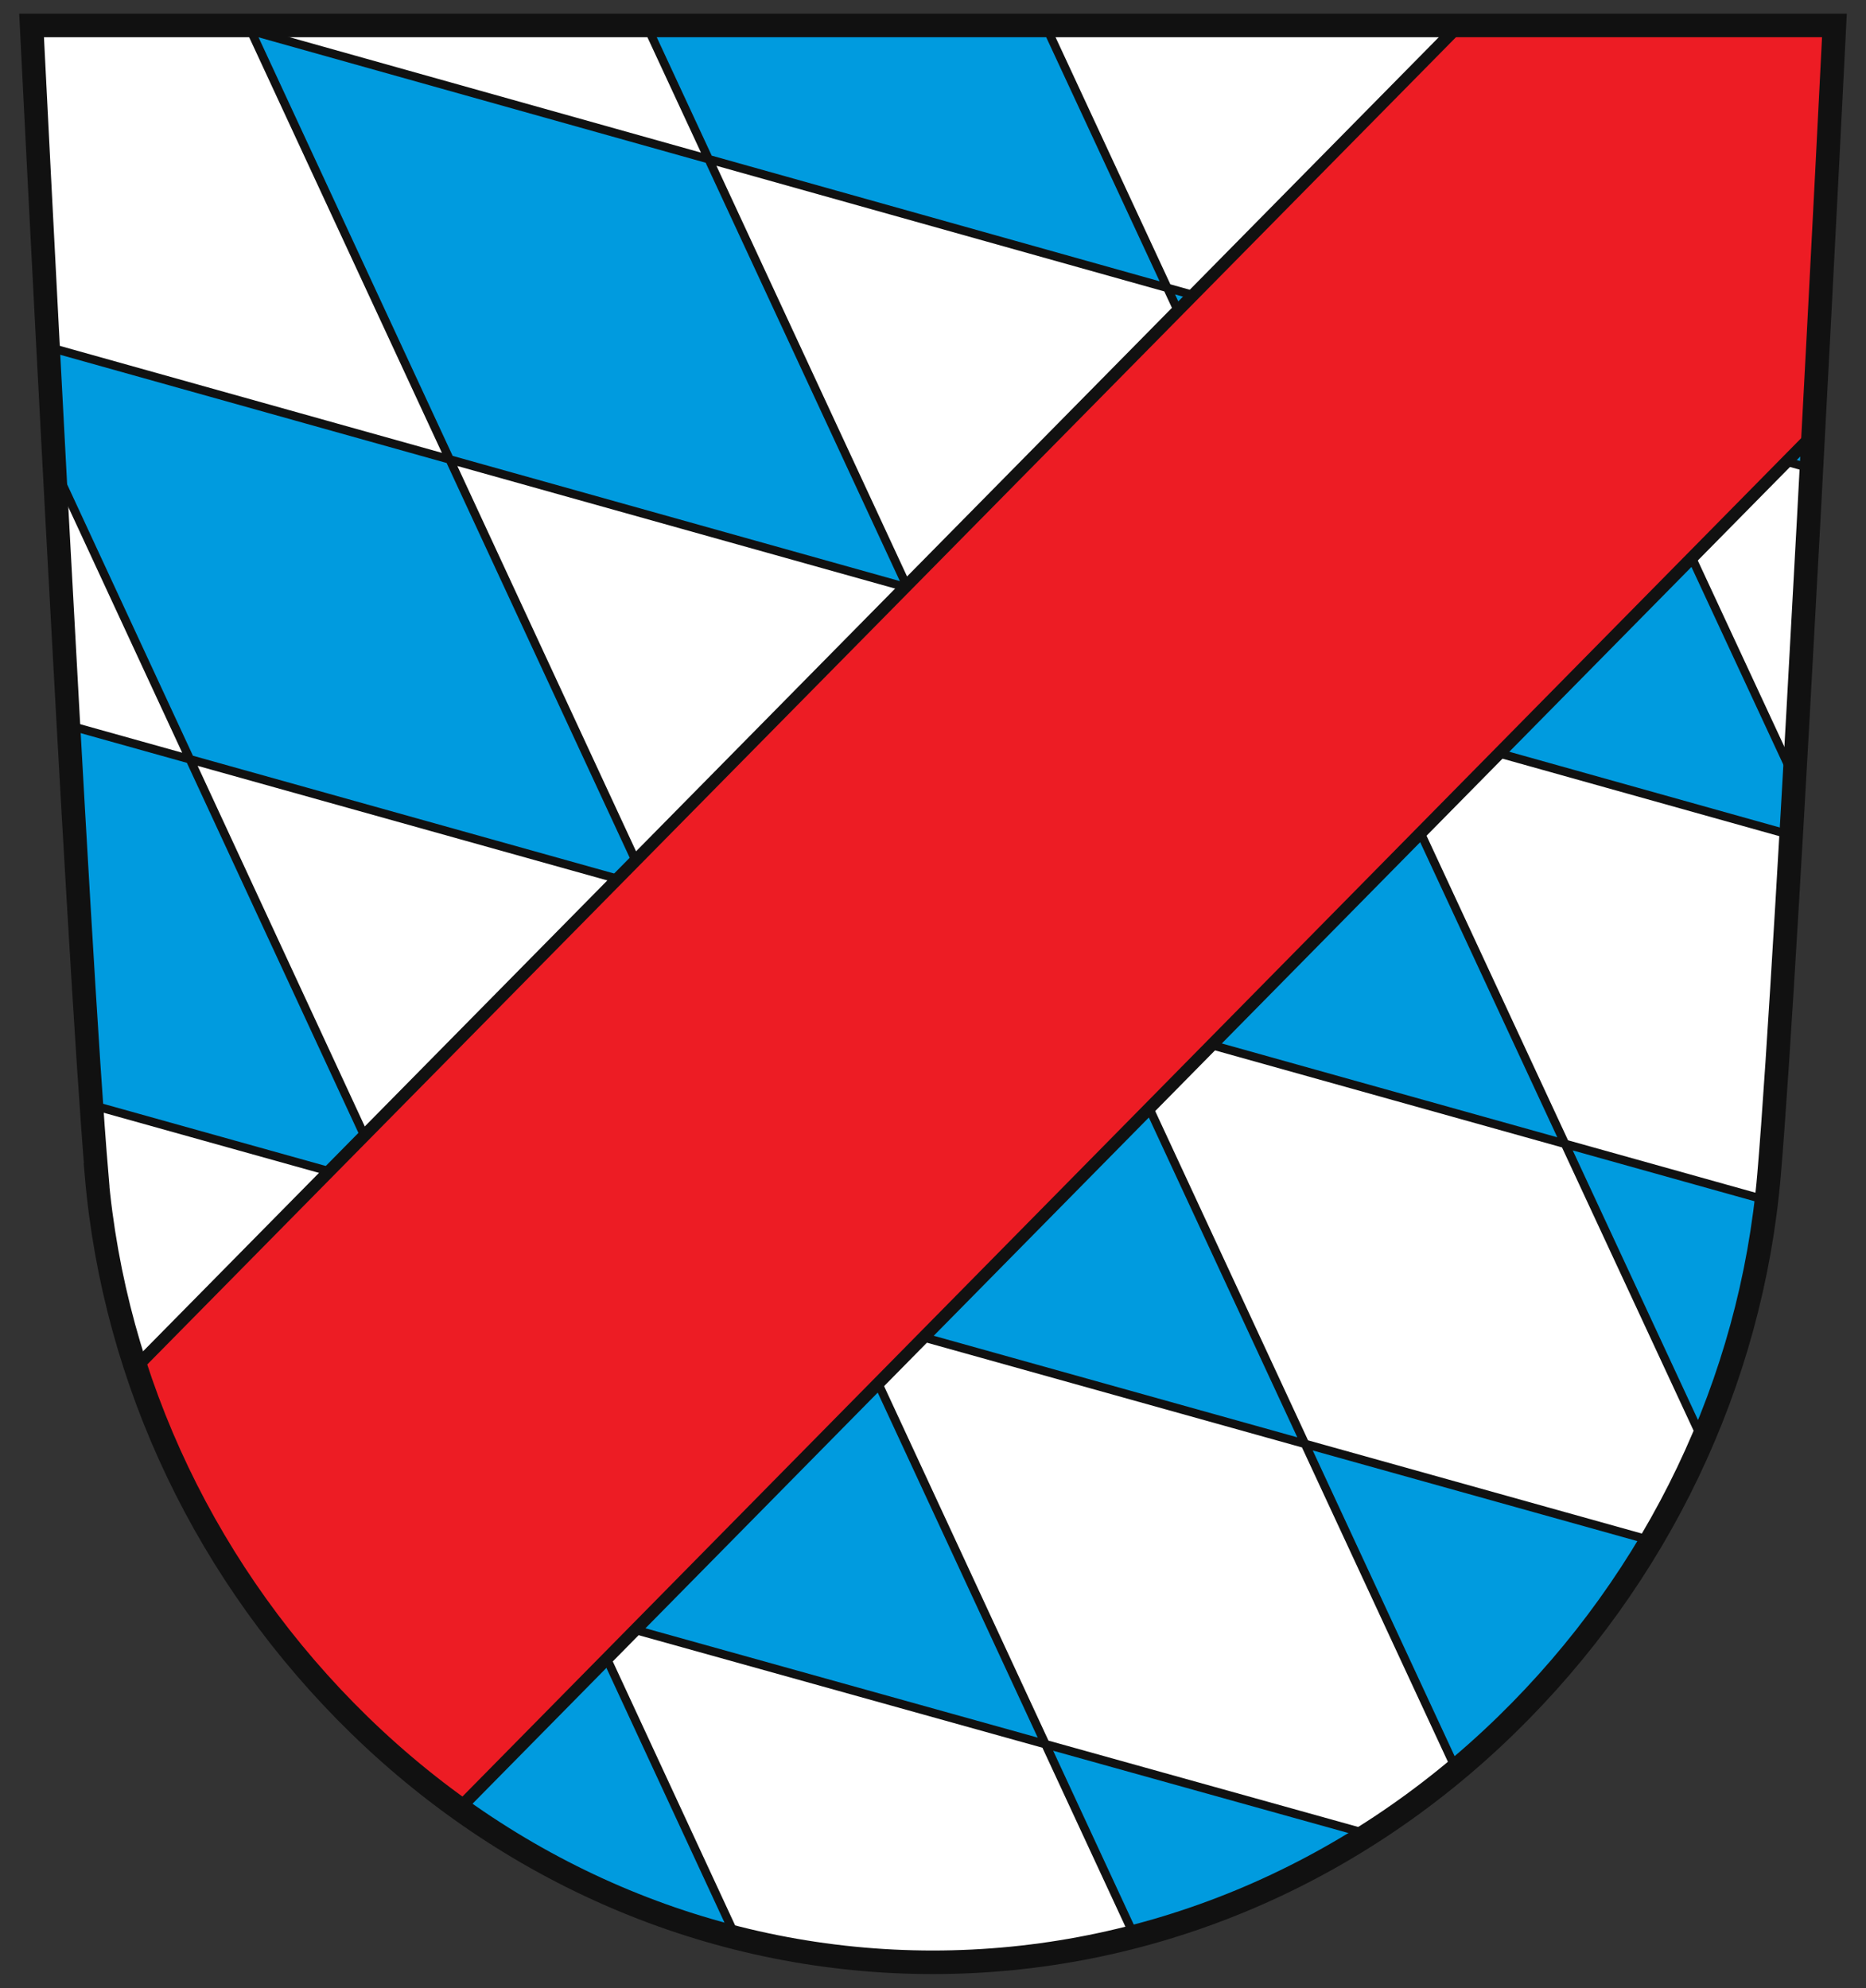
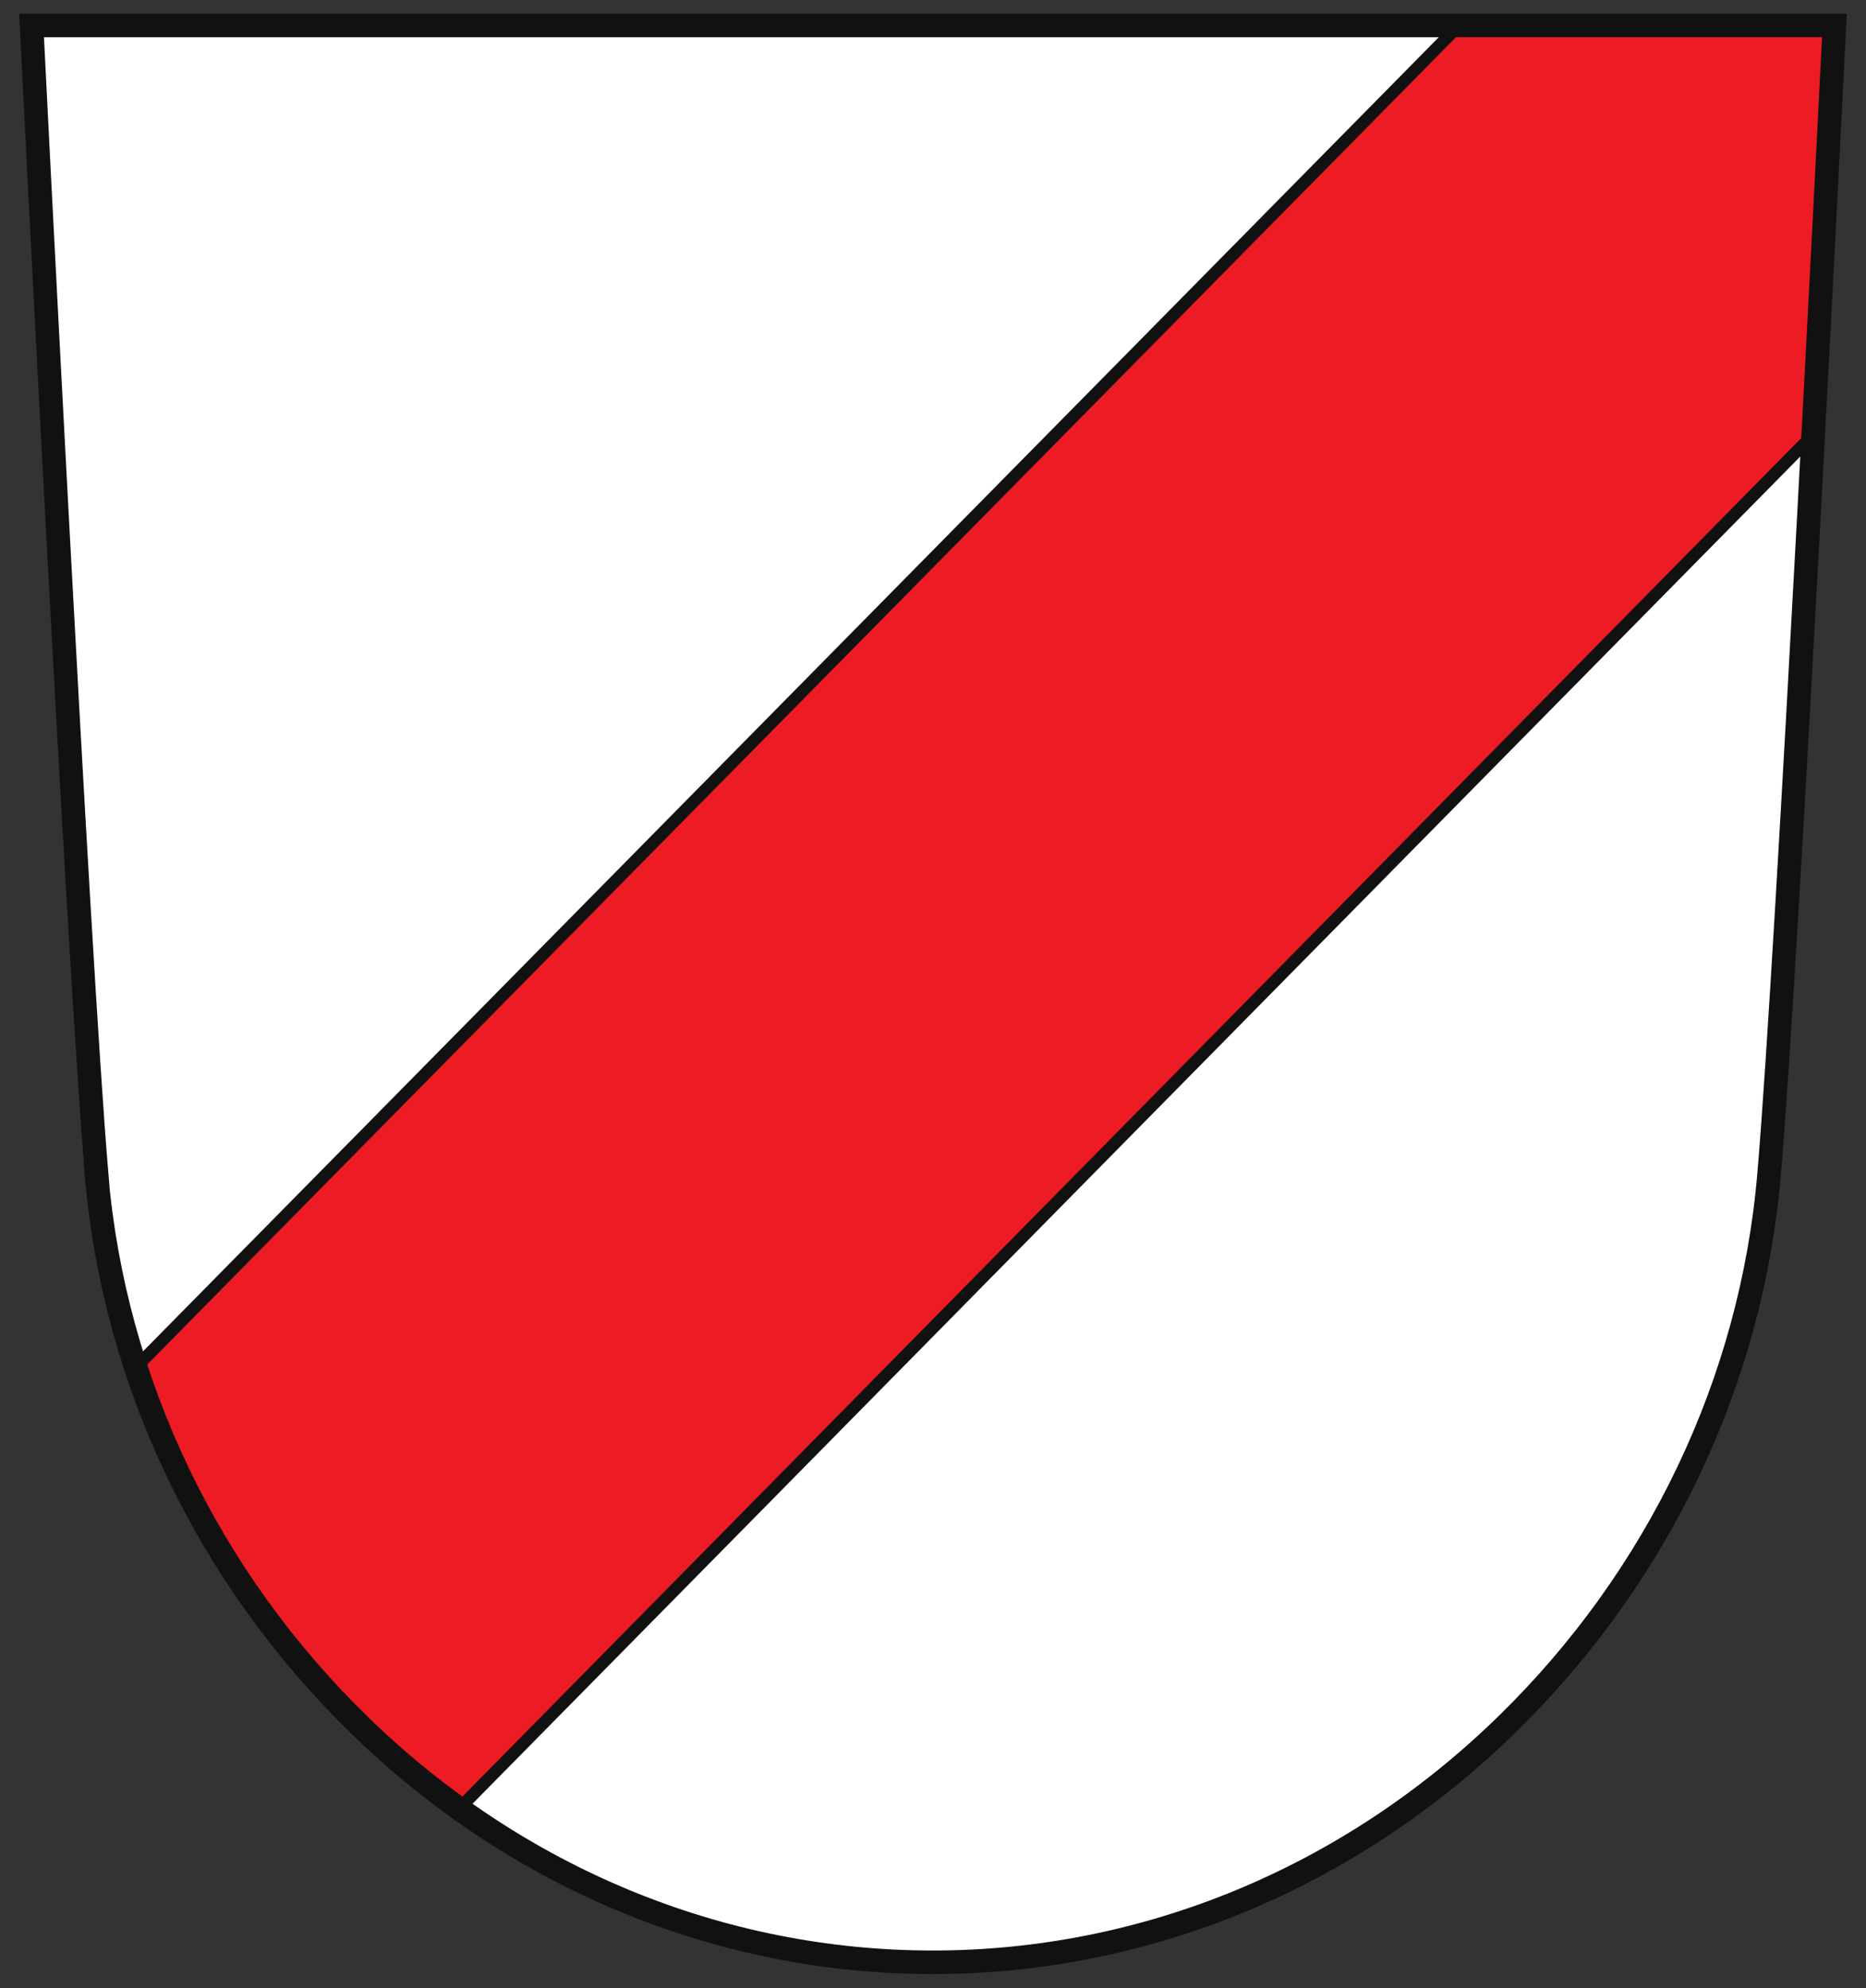
<svg xmlns="http://www.w3.org/2000/svg" xmlns:xlink="http://www.w3.org/1999/xlink" viewBox="0 0 198 211">
  <rect x="0" y="0" width="198" height="211" fill="#333333" stroke="none" />
  <defs>
    <clipPath id="a">
      <use xlink:href="#b" />
    </clipPath>
  </defs>
  <g stroke="#111">
    <g fill="#fff">
      <path id="b" d="m10.24 124.7c1.89 21.95 11.79 42.69 27.89 58.38 16.66 16.24 38.26 25.18 60.85 25.18 22.58 0 44.2-8.94 60.85-25.18 16.1-15.69 26-36.42 27.88-58.38 1.99-23.11 6.94-122 6.94-122h-191.3s4.93 98.85 6.91 122z" />
    </g>
    <g clip-path="url(#a)">
-       <path d="m-140.2-3.87l557.7 156.2v39.4l-557.7-156zm0 79.26l557.7 155.8v39.4l-557.7-155.5zm0 79.26l557.7 155.3v39.4l-557.7-155.1m42.25-277.4l218.5 471.9h42.42l-218.7-471.9zm84.5 0l218.8 471.9h42.42l-219-471.9zm84.5 0l219.2 471.9h42.42l-219.3-471.9zm84.5 0l219.5 471.9h42.45v-275.8l-557.7-156.5v-39.63" fill="#009bdf" stroke-width=".9" />
      <path d="m183.4-26.3l-180.7 183.3 34.37 46.77 181.6-184.3" fill="#ed1c24" stroke-width="1.3" />
    </g>
    <use fill="none" stroke-width="2.5" xlink:href="#b" />
  </g>
</svg>